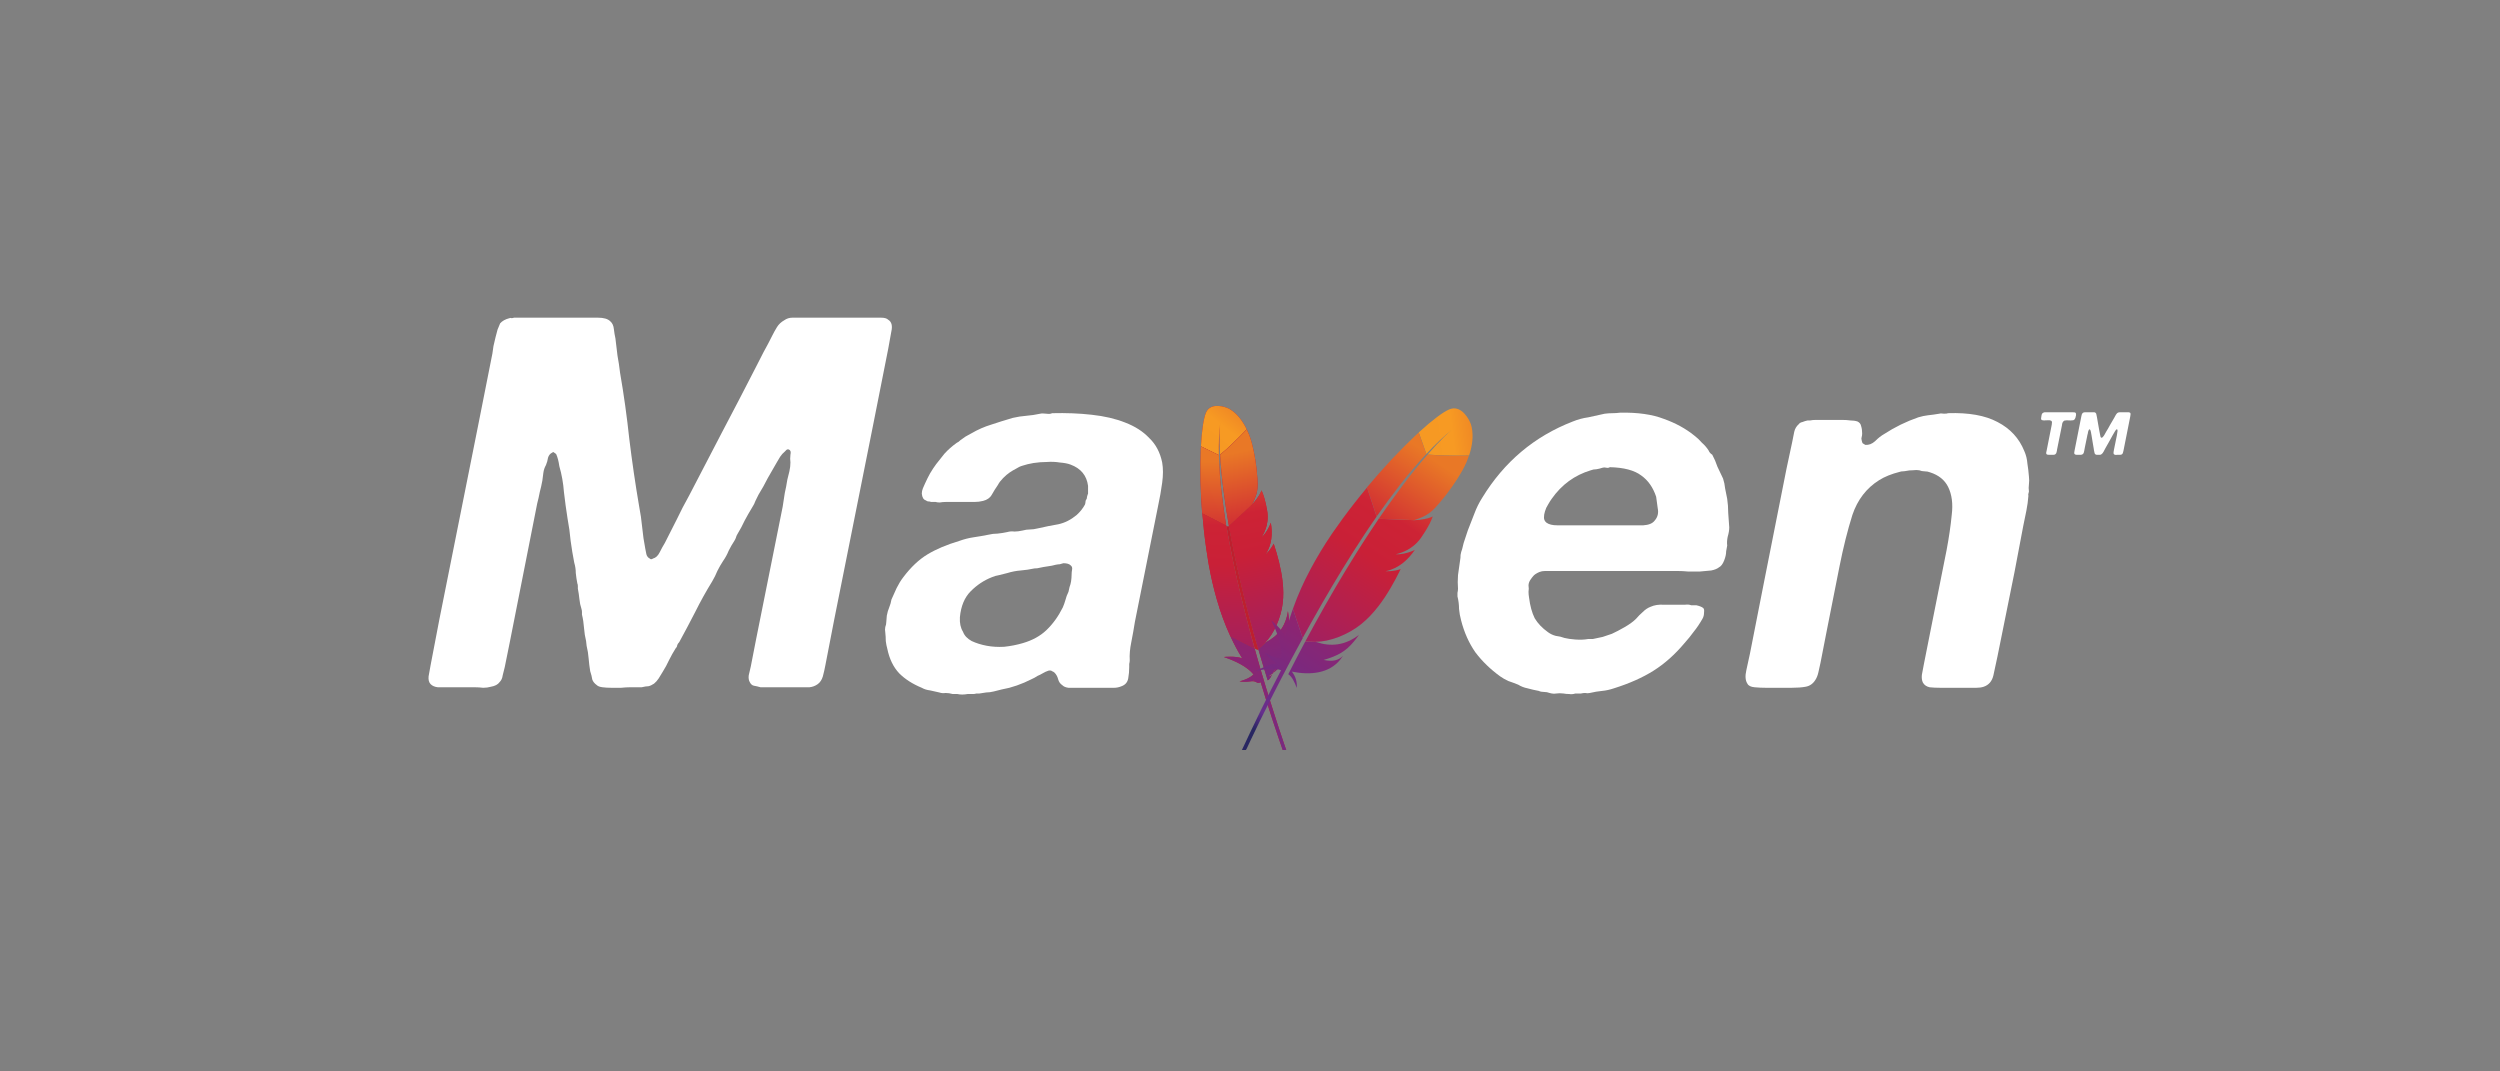
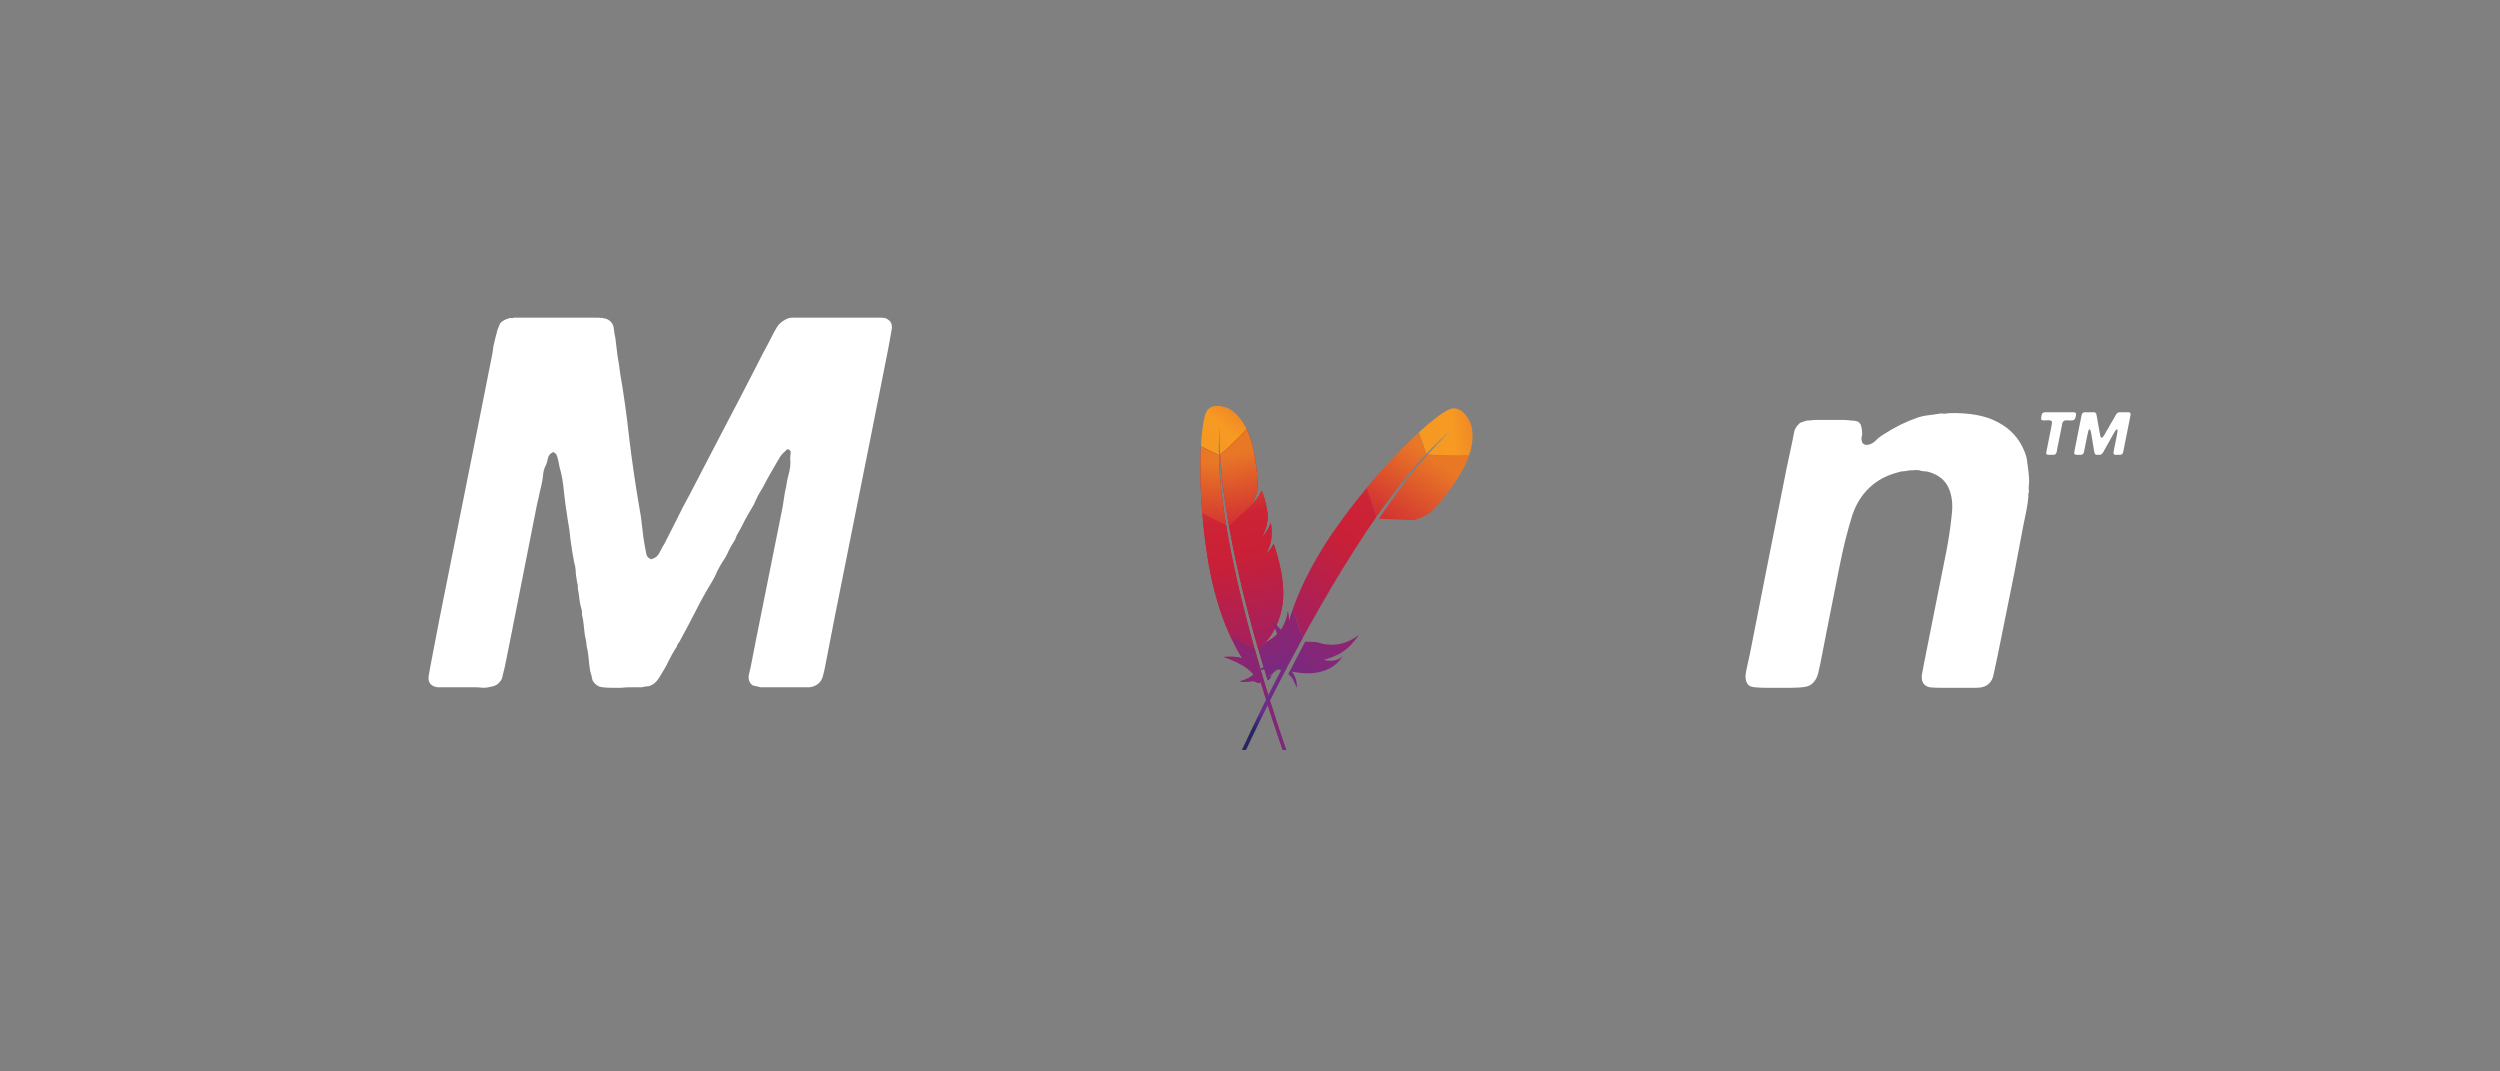
<svg xmlns="http://www.w3.org/2000/svg" width="140" height="60" viewBox="0 0 140 60" fill="none">
  <rect x="0" y="0" width="140" height="60" fill="#808080" stroke="none" />
  <g clip-path="url(#clip0)">
-     <path d="M67.534 23.11C67.403 23.421 67.3 24.095 67.252 24.998L68.258 25.488C68.242 24.842 68.267 24.234 68.332 23.682C68.336 23.64 68.339 23.616 68.339 23.616C68.338 23.638 68.333 23.66 68.332 23.682C68.311 23.863 68.268 24.434 68.325 25.464C68.742 25.121 69.342 24.54 69.817 24.043C69.317 23.012 68.694 22.832 68.694 22.832C68.694 22.832 67.803 22.471 67.534 23.11Z" fill="#BE202E" />
    <path d="M67.534 23.11C67.403 23.421 67.3 24.095 67.252 24.998L68.258 25.488C68.242 24.842 68.267 24.234 68.332 23.682C68.336 23.64 68.339 23.616 68.339 23.616C68.338 23.638 68.333 23.66 68.332 23.682C68.311 23.863 68.268 24.434 68.325 25.464C68.742 25.121 69.342 24.54 69.817 24.043C69.317 23.012 68.694 22.832 68.694 22.832C68.694 22.832 67.803 22.471 67.534 23.11Z" fill="url(#paint0_linear)" />
    <path d="M70.15 28.22C70.153 28.218 70.156 28.216 70.156 28.211L70.099 28.262C70.099 28.267 70.093 28.271 70.092 28.276C70.112 28.256 70.133 28.237 70.15 28.22Z" fill="#BE202E" />
    <path d="M70.766 29.975C70.739 30.008 70.707 30.04 70.674 30.073C70.707 30.04 70.739 30.008 70.766 29.975Z" fill="#BE202E" />
-     <path d="M70.186 35.369C70.183 35.353 70.176 35.337 70.173 35.322C70.087 35.006 70.004 34.699 69.924 34.396C69.836 34.059 69.752 33.728 69.672 33.407C69.589 33.071 69.51 32.74 69.436 32.423C69.358 32.088 69.285 31.766 69.218 31.452C69.164 31.197 69.112 30.95 69.063 30.708C69.046 30.626 69.031 30.547 69.016 30.469C68.987 30.311 68.956 30.158 68.928 30.008C68.903 29.869 68.877 29.734 68.851 29.599C68.844 29.554 68.836 29.508 68.827 29.467C68.826 29.46 68.825 29.452 68.824 29.445L68.775 29.489L68.675 29.439C68.678 29.45 68.679 29.462 68.682 29.472C68.715 29.675 68.749 29.88 68.789 30.086C68.81 30.203 68.833 30.322 68.854 30.444C68.916 30.774 68.98 31.102 69.052 31.434C69.121 31.768 69.194 32.102 69.268 32.432C69.341 32.759 69.418 33.082 69.496 33.405C69.574 33.727 69.652 34.045 69.733 34.361C69.817 34.693 69.902 35.019 69.99 35.339C70.008 35.41 70.028 35.485 70.049 35.555C70.12 35.815 70.189 36.067 70.26 36.318L70.421 36.399L70.475 36.351C70.474 36.343 70.473 36.336 70.469 36.33C70.362 36.003 70.272 35.681 70.186 35.369Z" fill="#BE202E" />
    <path d="M71.021 30.903C70.974 30.955 70.925 31.004 70.876 31.053C70.901 31.03 70.927 31.002 70.951 30.976C70.977 30.953 71 30.927 71.021 30.903Z" fill="#BE202E" />
    <path opacity="0.35" d="M71.021 30.903C70.974 30.955 70.925 31.004 70.876 31.053C70.901 31.03 70.927 31.002 70.951 30.976C70.977 30.953 71 30.927 71.021 30.903Z" fill="#BE202E" />
    <path d="M70.653 30.094C70.65 30.096 70.65 30.096 70.653 30.094C70.661 30.088 70.668 30.079 70.676 30.073C70.708 30.041 70.739 30.009 70.766 29.976C70.731 30.015 70.691 30.053 70.653 30.094Z" fill="#BE202E" />
    <path opacity="0.35" d="M70.653 30.094C70.65 30.096 70.65 30.096 70.653 30.094C70.661 30.088 70.668 30.079 70.676 30.073C70.708 30.041 70.739 30.009 70.766 29.976C70.731 30.015 70.691 30.053 70.653 30.094Z" fill="#BE202E" />
    <path d="M68.522 28.483C68.476 28.146 68.434 27.814 68.396 27.487C68.358 27.148 68.328 26.815 68.305 26.486C68.303 26.466 68.302 26.446 68.302 26.429C68.28 26.107 68.265 25.794 68.258 25.487L67.254 25C67.252 25.061 67.247 25.125 67.244 25.191C67.234 25.433 67.226 25.691 67.224 25.962C67.221 26.268 67.223 26.587 67.228 26.92C67.235 27.227 67.247 27.547 67.263 27.873C67.279 28.152 67.297 28.433 67.319 28.721C67.32 28.733 67.321 28.741 67.322 28.753L68.665 29.438C68.618 29.117 68.57 28.799 68.522 28.483Z" fill="#BE202E" />
    <path d="M68.522 28.483C68.476 28.146 68.434 27.814 68.396 27.487C68.358 27.148 68.328 26.815 68.305 26.486C68.303 26.466 68.302 26.446 68.302 26.429C68.28 26.107 68.265 25.794 68.258 25.487L67.254 25C67.252 25.061 67.247 25.125 67.244 25.191C67.234 25.433 67.226 25.691 67.224 25.962C67.221 26.268 67.223 26.587 67.228 26.92C67.235 27.227 67.247 27.547 67.263 27.873C67.279 28.152 67.297 28.433 67.319 28.721C67.32 28.733 67.321 28.741 67.322 28.753L68.665 29.438C68.618 29.117 68.57 28.799 68.522 28.483Z" fill="url(#paint1_linear)" />
    <path d="M70.507 36.497C70.581 36.75 70.656 37.011 70.737 37.275C70.739 37.278 70.739 37.282 70.741 37.285C70.752 37.324 70.761 37.36 70.775 37.397C70.828 37.575 70.88 37.733 70.99 38.096C71.208 38.05 71.345 37.263 71.628 37.395C71.447 37.175 71.329 37.913 71.028 37.879C71.852 37.325 72.394 36.612 72.319 35.762C72.311 35.687 72.301 35.609 72.286 35.53C72.273 35.856 72.139 36.092 71.745 36.349C72.118 35.689 72.22 35.241 72.177 34.662C72.166 34.525 72.15 34.38 72.125 34.223C72.005 35.085 71.545 35.643 70.873 35.974L70.466 36.353C70.48 36.402 70.492 36.448 70.507 36.497Z" fill="#BE202E" />
    <path d="M70.507 36.497C70.581 36.75 70.656 37.011 70.737 37.275C70.739 37.278 70.739 37.282 70.741 37.285C70.752 37.324 70.761 37.36 70.775 37.397C70.828 37.575 70.88 37.733 70.99 38.096C71.208 38.05 71.345 37.263 71.628 37.395C71.447 37.175 71.329 37.913 71.028 37.879C71.852 37.325 72.394 36.612 72.319 35.762C72.311 35.687 72.301 35.609 72.286 35.53C72.273 35.856 72.139 36.092 71.745 36.349C72.118 35.689 72.22 35.241 72.177 34.662C72.166 34.525 72.15 34.38 72.125 34.223C72.005 35.085 71.545 35.643 70.873 35.974L70.466 36.353C70.48 36.402 70.492 36.448 70.507 36.497Z" fill="url(#paint2_linear)" />
    <path d="M69.983 35.339C69.898 35.018 69.813 34.691 69.727 34.362C69.645 34.046 69.567 33.728 69.489 33.405C69.412 33.083 69.337 32.758 69.262 32.433C69.185 32.1 69.114 31.769 69.045 31.435C68.976 31.106 68.912 30.773 68.847 30.445C68.824 30.325 68.803 30.208 68.782 30.087C68.745 29.884 68.71 29.678 68.676 29.473C68.672 29.463 68.672 29.45 68.669 29.44L67.333 28.754C67.335 28.774 67.338 28.797 67.337 28.819C67.364 29.124 67.39 29.434 67.425 29.745C67.46 30.061 67.499 30.378 67.546 30.699C67.585 30.969 67.627 31.237 67.671 31.508C67.68 31.561 67.691 31.617 67.7 31.67C67.761 32.005 67.827 32.328 67.898 32.631C67.977 32.974 68.063 33.295 68.149 33.594C68.207 33.791 68.263 33.98 68.322 34.159C68.372 34.31 68.427 34.461 68.48 34.61C68.607 34.96 68.749 35.3 68.901 35.632L70.251 36.321C70.179 36.07 70.113 35.816 70.04 35.558C70.022 35.486 70.003 35.414 69.983 35.339Z" fill="#BE202E" />
    <path d="M69.983 35.339C69.898 35.018 69.813 34.691 69.727 34.362C69.645 34.046 69.567 33.728 69.489 33.405C69.412 33.083 69.337 32.758 69.262 32.433C69.185 32.1 69.114 31.769 69.045 31.435C68.976 31.106 68.912 30.773 68.847 30.445C68.824 30.325 68.803 30.208 68.782 30.087C68.745 29.884 68.71 29.678 68.676 29.473C68.672 29.463 68.672 29.45 68.669 29.44L67.333 28.754C67.335 28.774 67.338 28.797 67.337 28.819C67.364 29.124 67.39 29.434 67.425 29.745C67.46 30.061 67.499 30.378 67.546 30.699C67.585 30.969 67.627 31.237 67.671 31.508C67.68 31.561 67.691 31.617 67.7 31.67C67.761 32.005 67.827 32.328 67.898 32.631C67.977 32.974 68.063 33.295 68.149 33.594C68.207 33.791 68.263 33.98 68.322 34.159C68.372 34.31 68.427 34.461 68.48 34.61C68.607 34.96 68.749 35.3 68.901 35.632L70.251 36.321C70.179 36.07 70.113 35.816 70.04 35.558C70.022 35.486 70.003 35.414 69.983 35.339Z" fill="url(#paint3_linear)" />
    <path d="M68.925 35.677C69.111 36.078 69.316 36.465 69.545 36.834C69.553 36.845 69.561 36.861 69.569 36.872C69.196 36.721 68.534 36.792 68.538 36.792C69.222 37.031 69.82 37.322 70.198 37.765C70.047 37.932 69.766 38.059 69.412 38.163C69.901 38.216 70.174 38.129 70.274 38.086C70.018 38.3 70.102 37.74 69.976 38.162C70.424 38.085 70.322 38.327 70.6 38.207C71.004 39.562 71.491 41.032 72.03 42.573C72.122 42.454 72.132 42.322 72.094 42.188C71.995 41.911 71.353 40.078 70.621 37.589C70.6 37.519 70.582 37.447 70.559 37.374C70.552 37.353 70.548 37.335 70.541 37.315C70.466 37.054 70.39 36.785 70.312 36.51C70.295 36.445 70.277 36.386 70.26 36.321L70.258 36.319L68.908 35.63C68.912 35.648 68.918 35.661 68.925 35.677Z" fill="#BE202E" />
    <path d="M68.925 35.677C69.111 36.078 69.316 36.465 69.545 36.834C69.553 36.845 69.561 36.861 69.569 36.872C69.196 36.721 68.534 36.792 68.538 36.792C69.222 37.031 69.82 37.322 70.198 37.765C70.047 37.932 69.766 38.059 69.412 38.163C69.901 38.216 70.174 38.129 70.274 38.086C70.018 38.3 70.102 37.74 69.976 38.162C70.424 38.085 70.322 38.327 70.6 38.207C71.004 39.562 71.491 41.032 72.03 42.573C72.122 42.454 72.132 42.322 72.094 42.188C71.995 41.911 71.353 40.078 70.621 37.589C70.6 37.519 70.582 37.447 70.559 37.374C70.552 37.353 70.548 37.335 70.541 37.315C70.466 37.054 70.39 36.785 70.312 36.51C70.295 36.445 70.277 36.386 70.26 36.321L70.258 36.319L68.908 35.63C68.912 35.648 68.918 35.661 68.925 35.677Z" fill="url(#paint4_linear)" />
    <path d="M68.826 29.47C68.834 29.516 68.842 29.556 68.85 29.602C68.876 29.737 68.899 29.873 68.927 30.011C68.955 30.161 68.986 30.314 69.015 30.471C69.03 30.55 69.045 30.629 69.062 30.71C69.11 30.952 69.163 31.199 69.217 31.454C69.284 31.768 69.356 32.09 69.435 32.425C69.508 32.742 69.587 33.073 69.67 33.408C69.751 33.729 69.832 34.057 69.922 34.397C70.001 34.698 70.086 35.007 70.171 35.323C70.174 35.338 70.181 35.354 70.184 35.37C70.271 35.681 70.361 36.004 70.455 36.331C70.456 36.339 70.457 36.346 70.461 36.352L70.869 35.973C70.859 35.976 70.851 35.983 70.838 35.988C71.322 35.527 71.737 34.604 71.833 33.773C71.877 33.389 71.874 32.982 71.822 32.537C71.785 32.206 71.718 31.858 71.627 31.481C71.547 31.156 71.448 30.81 71.328 30.446C71.253 30.6 71.147 30.751 71.016 30.899C70.993 30.925 70.969 30.951 70.946 30.977C70.922 31.003 70.897 31.026 70.87 31.054C71.228 30.495 71.271 29.895 71.166 29.272C71.101 29.457 70.973 29.731 70.762 29.977C70.735 30.01 70.703 30.042 70.671 30.074C70.663 30.08 70.656 30.089 70.645 30.097C70.764 29.898 70.852 29.709 70.908 29.518C70.921 29.478 70.93 29.438 70.939 29.397C70.953 29.335 70.963 29.273 70.972 29.21C70.976 29.169 70.982 29.13 70.986 29.089C70.993 28.994 70.994 28.895 70.984 28.795C70.982 28.762 70.982 28.733 70.977 28.702C70.969 28.657 70.963 28.614 70.955 28.573C70.923 28.383 70.887 28.218 70.85 28.074C70.832 28.002 70.815 27.938 70.797 27.878C70.789 27.855 70.785 27.832 70.776 27.808C70.754 27.743 70.737 27.684 70.717 27.634C70.689 27.561 70.664 27.503 70.643 27.462C70.637 27.488 70.628 27.517 70.614 27.544C70.529 27.743 70.333 28.017 70.155 28.209L70.531 27.862L70.155 28.209C70.152 28.211 70.149 28.213 70.148 28.218C70.131 28.235 70.111 28.254 70.093 28.276C70.094 28.271 70.099 28.267 70.1 28.262L68.815 29.449C68.826 29.458 68.827 29.465 68.826 29.47Z" fill="#BE202E" />
    <path d="M68.826 29.47C68.834 29.516 68.842 29.556 68.85 29.602C68.876 29.737 68.899 29.873 68.927 30.011C68.955 30.161 68.986 30.314 69.015 30.471C69.03 30.55 69.045 30.629 69.062 30.71C69.11 30.952 69.163 31.199 69.217 31.454C69.284 31.768 69.356 32.09 69.435 32.425C69.508 32.742 69.587 33.073 69.67 33.408C69.751 33.729 69.832 34.057 69.922 34.397C70.001 34.698 70.086 35.007 70.171 35.323C70.174 35.338 70.181 35.354 70.184 35.37C70.271 35.681 70.361 36.004 70.455 36.331C70.456 36.339 70.457 36.346 70.461 36.352L70.869 35.973C70.859 35.976 70.851 35.983 70.838 35.988C71.322 35.527 71.737 34.604 71.833 33.773C71.877 33.389 71.874 32.982 71.822 32.537C71.785 32.206 71.718 31.858 71.627 31.481C71.547 31.156 71.448 30.81 71.328 30.446C71.253 30.6 71.147 30.751 71.016 30.899C70.993 30.925 70.969 30.951 70.946 30.977C70.922 31.003 70.897 31.026 70.87 31.054C71.228 30.495 71.271 29.895 71.166 29.272C71.101 29.457 70.973 29.731 70.762 29.977C70.735 30.01 70.703 30.042 70.671 30.074C70.663 30.08 70.656 30.089 70.645 30.097C70.764 29.898 70.852 29.709 70.908 29.518C70.921 29.478 70.93 29.438 70.939 29.397C70.953 29.335 70.963 29.273 70.972 29.21C70.976 29.169 70.982 29.13 70.986 29.089C70.993 28.994 70.994 28.895 70.984 28.795C70.982 28.762 70.982 28.733 70.977 28.702C70.969 28.657 70.963 28.614 70.955 28.573C70.923 28.383 70.887 28.218 70.85 28.074C70.832 28.002 70.815 27.938 70.797 27.878C70.789 27.855 70.785 27.832 70.776 27.808C70.754 27.743 70.737 27.684 70.717 27.634C70.689 27.561 70.664 27.503 70.643 27.462C70.637 27.488 70.628 27.517 70.614 27.544C70.529 27.743 70.333 28.017 70.155 28.209L70.531 27.862L70.155 28.209C70.152 28.211 70.149 28.213 70.148 28.218C70.131 28.235 70.111 28.254 70.093 28.276C70.094 28.271 70.099 28.267 70.1 28.262L68.815 29.449C68.826 29.458 68.827 29.465 68.826 29.47Z" fill="url(#paint5_linear)" />
    <path d="M68.329 25.466C68.344 25.749 68.368 26.069 68.4 26.421C68.402 26.441 68.402 26.459 68.406 26.477C68.435 26.784 68.472 27.116 68.519 27.478C68.559 27.79 68.604 28.12 68.659 28.476C68.705 28.784 68.761 29.106 68.819 29.448L70.103 28.261C70.372 27.772 70.43 27.468 70.427 27.09C70.426 26.989 70.42 26.882 70.412 26.772C70.392 26.441 70.353 26.09 70.298 25.751C70.246 25.422 70.181 25.106 70.108 24.836C70.061 24.661 70.012 24.506 69.961 24.372C69.915 24.257 69.868 24.151 69.82 24.05C69.346 24.542 68.746 25.123 68.329 25.466Z" fill="#BE202E" />
    <path d="M68.329 25.466C68.344 25.749 68.368 26.069 68.4 26.421C68.402 26.441 68.402 26.459 68.406 26.477C68.435 26.784 68.472 27.116 68.519 27.478C68.559 27.79 68.604 28.12 68.659 28.476C68.705 28.784 68.761 29.106 68.819 29.448L70.103 28.261C70.372 27.772 70.43 27.468 70.427 27.09C70.426 26.989 70.42 26.882 70.412 26.772C70.392 26.441 70.353 26.09 70.298 25.751C70.246 25.422 70.181 25.106 70.108 24.836C70.061 24.661 70.012 24.506 69.961 24.372C69.915 24.257 69.868 24.151 69.82 24.05C69.346 24.542 68.746 25.123 68.329 25.466Z" fill="url(#paint6_linear)" />
    <path d="M70.954 30.978C70.93 31.004 70.904 31.028 70.877 31.056C70.901 31.03 70.925 31.003 70.954 30.978Z" fill="#BE202E" />
    <path opacity="0.35" d="M70.954 30.978C70.93 31.004 70.904 31.028 70.877 31.056C70.901 31.03 70.925 31.003 70.954 30.978Z" fill="#BE202E" />
    <path d="M70.954 30.978C70.93 31.004 70.904 31.028 70.877 31.056C70.901 31.03 70.925 31.003 70.954 30.978Z" fill="#BE202E" />
    <path d="M70.65 30.096C70.659 30.089 70.665 30.08 70.677 30.072C70.668 30.078 70.662 30.087 70.65 30.096Z" fill="#BE202E" />
    <path opacity="0.35" d="M70.65 30.096C70.659 30.089 70.665 30.08 70.677 30.072C70.668 30.078 70.662 30.087 70.65 30.096Z" fill="#BE202E" />
    <path d="M70.65 30.096C70.659 30.089 70.665 30.08 70.677 30.072C70.668 30.078 70.662 30.087 70.65 30.096Z" fill="#BE202E" />
    <path d="M28.786 17.79H32.562C32.869 17.79 33.176 17.79 33.484 17.79C33.81 17.79 34.041 17.857 34.176 17.993C34.291 18.09 34.358 18.235 34.377 18.429C34.397 18.604 34.425 18.778 34.464 18.952C34.502 19.262 34.541 19.582 34.579 19.912C34.637 20.222 34.685 20.541 34.723 20.871C34.935 22.092 35.108 23.332 35.242 24.592C35.396 25.852 35.578 27.102 35.79 28.342C35.867 28.73 35.924 29.127 35.963 29.534C36.001 29.941 36.059 30.338 36.136 30.726C36.155 30.823 36.174 30.919 36.193 31.016C36.212 31.113 36.261 31.191 36.337 31.249C36.376 31.268 36.405 31.288 36.424 31.307C36.462 31.326 36.51 31.317 36.568 31.278C36.722 31.239 36.847 31.123 36.943 30.929C37.039 30.735 37.135 30.561 37.231 30.406C37.462 29.96 37.682 29.524 37.894 29.098C38.105 28.652 38.336 28.206 38.586 27.761C39.2 26.578 39.815 25.396 40.43 24.214C41.064 23.012 41.689 21.811 42.304 20.609C42.458 20.299 42.611 19.999 42.765 19.708C42.938 19.398 43.101 19.088 43.255 18.778C43.332 18.623 43.418 18.468 43.514 18.313C43.611 18.158 43.745 18.032 43.918 17.935C44.053 17.838 44.206 17.79 44.379 17.79C44.571 17.79 44.763 17.79 44.956 17.79H46.829H48.818C48.991 17.79 49.164 17.79 49.337 17.79C49.529 17.79 49.663 17.828 49.74 17.906C49.932 18.022 49.99 18.245 49.913 18.574C49.856 18.884 49.798 19.204 49.74 19.534L48.876 23.894L46.714 34.708L46.224 37.237C46.185 37.45 46.137 37.664 46.08 37.877C46.022 38.071 45.926 38.216 45.791 38.313C45.657 38.41 45.503 38.468 45.33 38.487C45.157 38.487 44.965 38.487 44.754 38.487H43.37H42.592C42.458 38.449 42.333 38.419 42.217 38.4C42.121 38.381 42.044 38.313 41.987 38.197C41.929 38.1 41.91 37.974 41.929 37.819C41.968 37.664 42.006 37.499 42.044 37.324L42.333 35.842L43.831 28.371C43.87 28.1 43.908 27.848 43.947 27.615C44.004 27.363 44.053 27.111 44.091 26.859C44.129 26.704 44.168 26.549 44.206 26.394C44.245 26.22 44.264 26.055 44.264 25.9C44.245 25.764 44.245 25.619 44.264 25.464C44.302 25.309 44.273 25.212 44.177 25.173C44.12 25.154 44.072 25.164 44.033 25.202C43.995 25.241 43.966 25.27 43.947 25.29C43.851 25.367 43.764 25.464 43.687 25.58C43.63 25.677 43.572 25.774 43.514 25.871C43.342 26.162 43.169 26.462 42.996 26.772C42.842 27.082 42.669 27.392 42.477 27.702C42.419 27.819 42.361 27.935 42.304 28.051C42.265 28.168 42.208 28.284 42.131 28.4C41.977 28.652 41.833 28.904 41.699 29.156C41.583 29.408 41.449 29.66 41.295 29.912C41.257 29.97 41.228 30.038 41.209 30.115C41.189 30.173 41.16 30.231 41.122 30.29C41.007 30.464 40.901 30.648 40.805 30.842C40.728 31.036 40.623 31.23 40.488 31.423C40.373 31.598 40.267 31.782 40.171 31.976C40.094 32.169 39.998 32.363 39.883 32.557C39.537 33.119 39.22 33.691 38.931 34.272C38.643 34.834 38.345 35.396 38.038 35.958C37.98 36.016 37.942 36.074 37.923 36.133C37.923 36.191 37.894 36.249 37.836 36.307C37.702 36.52 37.577 36.743 37.462 36.976C37.365 37.189 37.25 37.402 37.116 37.615C37.039 37.751 36.962 37.877 36.885 37.993C36.808 38.109 36.722 38.206 36.626 38.284C36.51 38.361 36.405 38.41 36.309 38.429C36.212 38.429 36.088 38.449 35.934 38.487H35.271C35.136 38.487 34.973 38.497 34.781 38.516C34.608 38.516 34.425 38.516 34.233 38.516C34.06 38.516 33.897 38.507 33.743 38.487C33.59 38.468 33.484 38.429 33.426 38.371C33.292 38.274 33.205 38.167 33.167 38.051C33.148 37.916 33.109 37.761 33.051 37.586C33.013 37.353 32.984 37.121 32.965 36.888C32.946 36.636 32.907 36.394 32.85 36.162L32.821 35.9C32.763 35.667 32.725 35.425 32.706 35.173C32.686 34.902 32.648 34.65 32.59 34.417C32.59 34.359 32.59 34.311 32.59 34.272C32.59 34.214 32.581 34.156 32.562 34.098C32.504 33.923 32.465 33.739 32.446 33.545C32.427 33.352 32.398 33.158 32.36 32.964C32.36 32.925 32.36 32.877 32.36 32.819C32.36 32.761 32.35 32.712 32.331 32.673C32.292 32.48 32.264 32.286 32.244 32.092C32.244 31.898 32.216 31.704 32.158 31.511C32.081 31.123 32.014 30.716 31.956 30.29C31.918 29.863 31.86 29.447 31.783 29.04C31.706 28.555 31.639 28.061 31.581 27.557C31.543 27.053 31.457 26.569 31.322 26.104C31.284 25.832 31.226 25.609 31.149 25.435C31.111 25.396 31.072 25.367 31.034 25.348C31.015 25.309 30.976 25.309 30.919 25.348C30.803 25.406 30.726 25.503 30.688 25.638C30.669 25.774 30.63 25.91 30.573 26.045C30.496 26.181 30.448 26.326 30.428 26.481C30.409 26.617 30.39 26.762 30.371 26.918C30.332 27.131 30.284 27.344 30.227 27.557C30.188 27.77 30.14 27.983 30.083 28.197L28.555 35.929L28.267 37.353C28.228 37.508 28.19 37.664 28.151 37.819C28.132 37.974 28.075 38.1 27.979 38.197C27.883 38.332 27.719 38.419 27.488 38.458C27.354 38.497 27.21 38.516 27.056 38.516C26.902 38.497 26.749 38.487 26.595 38.487H25.096C24.885 38.487 24.693 38.487 24.52 38.487C24.347 38.468 24.212 38.41 24.116 38.313C24.02 38.216 23.982 38.071 24.001 37.877C24.039 37.664 24.078 37.45 24.116 37.237L24.606 34.679L26.768 23.865L27.575 19.795C27.594 19.679 27.613 19.543 27.633 19.388C27.671 19.214 27.709 19.049 27.748 18.894C27.786 18.739 27.825 18.594 27.863 18.458C27.921 18.303 27.969 18.187 28.007 18.109C28.123 17.974 28.296 17.877 28.526 17.819C28.584 17.799 28.622 17.799 28.642 17.819C28.68 17.819 28.728 17.809 28.786 17.79Z" fill="white" />
-     <path d="M63.237 37.354C63.237 37.567 63.218 37.78 63.18 37.993C63.141 38.206 63.016 38.352 62.805 38.429C62.67 38.487 62.526 38.517 62.373 38.517C62.219 38.517 62.065 38.517 61.911 38.517H60.355C60.182 38.517 60.009 38.517 59.836 38.517C59.682 38.497 59.567 38.449 59.49 38.371C59.375 38.294 59.298 38.187 59.26 38.051C59.221 37.896 59.154 37.77 59.058 37.673C59.02 37.635 58.971 37.606 58.914 37.586C58.875 37.547 58.808 37.538 58.712 37.557C58.597 37.596 58.491 37.644 58.395 37.703C58.299 37.761 58.203 37.809 58.107 37.848C57.991 37.925 57.867 37.993 57.732 38.051C57.617 38.11 57.492 38.168 57.357 38.226C57.088 38.342 56.81 38.439 56.521 38.517C56.233 38.575 55.945 38.642 55.657 38.72C55.503 38.759 55.359 38.778 55.224 38.778C55.109 38.797 54.984 38.817 54.85 38.836C54.792 38.836 54.734 38.836 54.677 38.836C54.619 38.856 54.561 38.865 54.504 38.865H54.187C53.975 38.904 53.783 38.904 53.61 38.865H53.351C53.216 38.827 53.082 38.807 52.947 38.807C52.832 38.827 52.717 38.817 52.601 38.778C52.428 38.739 52.255 38.701 52.083 38.662C51.91 38.642 51.756 38.594 51.621 38.517C51.103 38.303 50.68 38.032 50.353 37.703C50.026 37.354 49.806 36.898 49.69 36.336C49.652 36.201 49.623 36.055 49.604 35.9C49.604 35.745 49.594 35.581 49.575 35.406C49.556 35.309 49.556 35.212 49.575 35.115C49.613 35.019 49.633 34.922 49.633 34.825C49.633 34.767 49.642 34.65 49.661 34.476C49.7 34.282 49.738 34.146 49.777 34.069C49.854 33.875 49.902 33.71 49.921 33.575C50.017 33.361 50.113 33.148 50.209 32.935C50.324 32.703 50.449 32.499 50.584 32.325C51.007 31.763 51.458 31.336 51.938 31.046C52.419 30.755 53.015 30.503 53.725 30.29C53.995 30.193 54.264 30.125 54.533 30.086C54.802 30.047 55.08 29.999 55.368 29.941C55.522 29.902 55.685 29.883 55.858 29.883C56.051 29.863 56.233 29.834 56.406 29.796C56.541 29.757 56.675 29.747 56.81 29.767C56.944 29.767 57.098 29.747 57.271 29.708C57.405 29.67 57.54 29.65 57.674 29.65C57.809 29.65 57.953 29.631 58.107 29.592C58.529 29.495 58.914 29.418 59.26 29.36C59.625 29.282 59.971 29.108 60.297 28.836C60.489 28.662 60.643 28.468 60.758 28.255C60.778 28.197 60.787 28.148 60.787 28.11C60.787 28.071 60.797 28.032 60.816 27.993C60.855 27.954 60.874 27.896 60.874 27.819C60.893 27.741 60.912 27.683 60.931 27.644C60.931 27.567 60.931 27.489 60.931 27.412C60.931 27.334 60.931 27.267 60.931 27.208C60.855 26.627 60.528 26.23 59.951 26.017C59.798 25.958 59.596 25.92 59.346 25.9C59.115 25.861 58.875 25.852 58.626 25.871C58.376 25.871 58.126 25.891 57.876 25.929C57.645 25.968 57.444 26.017 57.271 26.075C57.136 26.113 57.011 26.172 56.896 26.249C56.781 26.307 56.666 26.375 56.55 26.453C56.435 26.53 56.31 26.637 56.175 26.772C56.041 26.908 55.945 27.034 55.887 27.15C55.753 27.344 55.638 27.528 55.541 27.703C55.445 27.877 55.282 27.993 55.051 28.051C54.898 28.09 54.734 28.11 54.561 28.11C54.389 28.11 54.215 28.11 54.043 28.11H52.947C52.851 28.11 52.745 28.119 52.63 28.139C52.534 28.139 52.457 28.129 52.4 28.11H52.14C52.102 28.09 52.054 28.081 51.996 28.081C51.938 28.081 51.89 28.061 51.852 28.022C51.718 27.984 51.641 27.858 51.621 27.644C51.621 27.547 51.641 27.451 51.679 27.354C51.718 27.257 51.756 27.17 51.794 27.092C51.89 26.879 51.986 26.685 52.083 26.511C52.198 26.317 52.313 26.142 52.428 25.988C52.505 25.891 52.582 25.794 52.659 25.697C52.736 25.6 52.813 25.503 52.89 25.406C53.082 25.193 53.312 24.989 53.581 24.796C53.639 24.776 53.706 24.728 53.783 24.65C53.898 24.573 53.995 24.505 54.071 24.447C54.167 24.389 54.273 24.331 54.389 24.272C54.754 24.059 55.128 23.894 55.513 23.778C55.916 23.642 56.32 23.517 56.723 23.4C56.973 23.342 57.223 23.303 57.473 23.284C57.722 23.265 57.982 23.226 58.251 23.168C58.328 23.148 58.443 23.148 58.597 23.168C58.75 23.187 58.856 23.177 58.914 23.139C59.702 23.119 60.441 23.148 61.133 23.226C61.844 23.303 62.469 23.449 63.007 23.662C63.564 23.875 64.016 24.166 64.361 24.534C64.727 24.883 64.967 25.338 65.082 25.9C65.14 26.23 65.14 26.608 65.082 27.034C65.024 27.46 64.948 27.896 64.851 28.342L63.554 34.825C63.497 35.193 63.429 35.571 63.353 35.958C63.276 36.327 63.247 36.666 63.266 36.976C63.266 37.034 63.257 37.102 63.237 37.179C63.237 37.237 63.237 37.296 63.237 37.354ZM59.894 32.877C59.932 32.78 59.961 32.673 59.98 32.557C59.999 32.422 60.009 32.305 60.009 32.208C60.009 32.092 60.019 31.985 60.038 31.889C60.057 31.792 60.028 31.714 59.951 31.656C59.875 31.578 59.74 31.54 59.548 31.54C59.471 31.559 59.404 31.578 59.346 31.598C59.288 31.598 59.212 31.608 59.115 31.627C58.981 31.666 58.837 31.695 58.683 31.714C58.529 31.734 58.366 31.763 58.193 31.801C58.136 31.821 58.049 31.831 57.934 31.831C57.665 31.889 57.405 31.927 57.156 31.947C56.906 31.966 56.656 32.015 56.406 32.092C56.252 32.131 56.099 32.17 55.945 32.208C55.81 32.228 55.676 32.267 55.541 32.325C55.099 32.499 54.706 32.761 54.36 33.11C54.014 33.458 53.812 33.943 53.754 34.563C53.735 34.892 53.793 35.164 53.927 35.377C54.004 35.59 54.167 35.765 54.417 35.9C54.667 36.017 54.946 36.104 55.253 36.162C55.561 36.22 55.887 36.239 56.233 36.22C56.598 36.181 56.944 36.113 57.271 36.017C57.809 35.861 58.251 35.619 58.597 35.29C58.962 34.941 59.269 34.515 59.519 34.011C59.577 33.875 59.625 33.739 59.663 33.604C59.702 33.449 59.759 33.294 59.836 33.139L59.894 32.877Z" fill="white" />
-     <path d="M96.665 30.871C96.665 31.026 96.627 31.201 96.55 31.394C96.473 31.588 96.377 31.714 96.261 31.772C96.165 31.85 96.021 31.908 95.829 31.947C95.637 31.966 95.426 31.985 95.195 32.005C94.984 32.005 94.763 32.005 94.532 32.005C94.321 31.985 94.129 31.976 93.956 31.976H86.923C86.788 31.976 86.654 31.976 86.519 31.976C86.404 31.976 86.298 31.995 86.202 32.034C86.029 32.111 85.914 32.189 85.856 32.267C85.818 32.305 85.76 32.383 85.683 32.499C85.626 32.596 85.597 32.693 85.597 32.79C85.616 32.906 85.616 33.022 85.597 33.139C85.597 33.236 85.606 33.342 85.626 33.458C85.683 33.923 85.789 34.311 85.943 34.621C86.116 34.912 86.365 35.173 86.692 35.406C86.827 35.503 86.971 35.571 87.124 35.609C87.297 35.629 87.461 35.668 87.614 35.726C87.768 35.764 87.97 35.794 88.22 35.813C88.489 35.832 88.729 35.823 88.94 35.784H89.2C89.392 35.745 89.574 35.706 89.747 35.668C89.92 35.609 90.093 35.551 90.266 35.493C90.478 35.396 90.718 35.27 90.987 35.115C91.256 34.96 91.467 34.805 91.621 34.65C91.736 34.514 91.861 34.389 91.996 34.272C92.13 34.137 92.274 34.04 92.428 33.982C92.639 33.885 92.889 33.846 93.177 33.865C93.485 33.865 93.763 33.865 94.013 33.865C94.129 33.865 94.244 33.865 94.359 33.865C94.494 33.846 94.609 33.856 94.705 33.894H94.993C95.166 33.933 95.291 33.982 95.368 34.04C95.426 34.078 95.445 34.166 95.426 34.301C95.426 34.437 95.397 34.553 95.339 34.65C95.185 34.922 95.022 35.164 94.849 35.377C94.695 35.59 94.522 35.803 94.33 36.017C93.792 36.656 93.216 37.17 92.601 37.557C91.986 37.945 91.246 38.274 90.382 38.545C90.151 38.623 89.93 38.672 89.719 38.691C89.507 38.71 89.277 38.749 89.027 38.807C88.95 38.827 88.863 38.827 88.767 38.807C88.691 38.807 88.614 38.817 88.537 38.836H88.22C88.104 38.875 87.989 38.885 87.874 38.865C87.759 38.865 87.653 38.856 87.557 38.836C87.403 38.817 87.269 38.817 87.153 38.836C87.038 38.856 86.913 38.846 86.778 38.807C86.683 38.768 86.577 38.749 86.462 38.749C86.346 38.749 86.25 38.73 86.173 38.691C85.962 38.652 85.751 38.604 85.539 38.545C85.347 38.507 85.174 38.439 85.02 38.342C84.828 38.264 84.646 38.197 84.473 38.139C84.3 38.061 84.146 37.974 84.011 37.877C83.474 37.489 83.012 37.044 82.628 36.54C82.263 36.017 81.994 35.416 81.821 34.737C81.763 34.524 81.725 34.311 81.706 34.098C81.706 33.865 81.677 33.633 81.619 33.4C81.619 33.323 81.619 33.255 81.619 33.197C81.638 33.119 81.648 33.042 81.648 32.964C81.629 32.732 81.629 32.48 81.648 32.208C81.686 31.937 81.725 31.666 81.763 31.394C81.782 31.297 81.792 31.191 81.792 31.075C81.811 30.958 81.84 30.852 81.879 30.755L81.965 30.406L82.196 29.708C82.33 29.379 82.455 29.059 82.57 28.749C82.686 28.439 82.83 28.148 83.003 27.877C84.233 25.861 85.924 24.437 88.076 23.604C88.364 23.487 88.652 23.41 88.94 23.371C89.228 23.313 89.536 23.245 89.863 23.168C90.016 23.148 90.16 23.139 90.295 23.139C90.43 23.139 90.574 23.129 90.727 23.11C91.707 23.09 92.524 23.206 93.177 23.458C93.831 23.691 94.398 24.001 94.878 24.389C95.032 24.505 95.176 24.64 95.31 24.796C95.464 24.931 95.589 25.077 95.685 25.232C95.723 25.328 95.791 25.406 95.887 25.464C96.002 25.677 96.098 25.9 96.175 26.133C96.271 26.346 96.377 26.569 96.492 26.801C96.55 26.976 96.588 27.16 96.607 27.354C96.646 27.528 96.684 27.722 96.723 27.935C96.761 28.187 96.78 28.449 96.78 28.72C96.799 28.991 96.819 29.263 96.838 29.534C96.838 29.689 96.809 29.863 96.751 30.057C96.713 30.232 96.704 30.396 96.723 30.551L96.665 30.871ZM92.659 29.156C92.832 28.962 92.889 28.73 92.832 28.458C92.793 28.168 92.764 27.954 92.745 27.819C92.572 27.296 92.293 26.898 91.909 26.627C91.525 26.336 90.939 26.181 90.151 26.162C90.093 26.201 90.026 26.21 89.949 26.191C89.872 26.172 89.805 26.172 89.747 26.191C89.632 26.23 89.517 26.259 89.401 26.278C89.286 26.278 89.18 26.297 89.084 26.336C88.181 26.608 87.451 27.14 86.894 27.935C86.836 28.013 86.769 28.119 86.692 28.255C86.615 28.371 86.558 28.497 86.519 28.633C86.481 28.749 86.462 28.865 86.462 28.982C86.462 29.098 86.51 29.195 86.606 29.272C86.74 29.369 86.942 29.418 87.211 29.418C87.48 29.418 87.739 29.418 87.989 29.418H91.189C91.458 29.418 91.736 29.418 92.024 29.418C92.332 29.398 92.543 29.311 92.659 29.156Z" fill="white" />
    <path d="M109.095 23.138C110.248 23.1 111.17 23.264 111.862 23.633C112.573 24.001 113.073 24.543 113.361 25.26C113.457 25.474 113.515 25.706 113.534 25.958C113.572 26.191 113.601 26.433 113.62 26.685C113.639 26.84 113.639 26.985 113.62 27.121C113.601 27.257 113.601 27.392 113.62 27.528C113.582 27.644 113.572 27.722 113.591 27.76C113.572 28.032 113.534 28.313 113.476 28.604C113.418 28.894 113.361 29.175 113.303 29.447L112.813 32.034L111.862 36.743C111.785 37.111 111.708 37.47 111.631 37.819C111.555 38.148 111.372 38.361 111.084 38.458C110.968 38.497 110.834 38.516 110.68 38.516C110.527 38.516 110.373 38.516 110.219 38.516H108.663C108.432 38.516 108.23 38.507 108.057 38.487C107.884 38.448 107.759 38.361 107.683 38.226C107.625 38.109 107.606 37.964 107.625 37.789C107.663 37.596 107.702 37.392 107.74 37.179L108.144 35.144L109.008 30.813C109.143 30.096 109.239 29.437 109.297 28.836C109.374 28.216 109.306 27.693 109.095 27.266C108.903 26.879 108.567 26.607 108.086 26.452C107.99 26.413 107.884 26.394 107.769 26.394C107.673 26.394 107.577 26.375 107.481 26.336C107.385 26.317 107.26 26.317 107.106 26.336C106.972 26.336 106.866 26.346 106.789 26.365C106.693 26.384 106.616 26.394 106.558 26.394C106.501 26.394 106.443 26.404 106.386 26.423C105.924 26.54 105.54 26.695 105.233 26.888C104.522 27.334 104.022 27.983 103.734 28.836C103.465 29.689 103.225 30.648 103.013 31.714L102.293 35.348L101.947 37.121C101.908 37.295 101.87 37.47 101.831 37.644C101.793 37.819 101.735 37.964 101.658 38.08C101.524 38.293 101.341 38.419 101.111 38.458C100.899 38.497 100.64 38.516 100.333 38.516H98.891C98.68 38.516 98.469 38.507 98.257 38.487C98.046 38.468 97.911 38.4 97.854 38.284C97.739 38.109 97.719 37.857 97.796 37.528C97.873 37.198 97.94 36.888 97.998 36.598L98.776 32.644L100.044 26.249L100.361 24.766C100.4 24.553 100.438 24.359 100.477 24.185C100.515 24.01 100.602 23.865 100.736 23.749C100.775 23.691 100.842 23.652 100.938 23.633C101.034 23.594 101.13 23.565 101.226 23.545H101.37C101.466 23.526 101.562 23.516 101.658 23.516C101.774 23.516 101.879 23.516 101.976 23.516H103.186C103.34 23.516 103.484 23.526 103.618 23.545C103.772 23.545 103.907 23.565 104.022 23.604C104.137 23.662 104.205 23.749 104.224 23.865C104.262 23.981 104.281 24.117 104.281 24.272C104.281 24.35 104.272 24.417 104.253 24.476C104.233 24.534 104.233 24.592 104.253 24.65C104.272 24.747 104.291 24.805 104.31 24.824C104.349 24.844 104.397 24.873 104.454 24.912C104.647 24.931 104.829 24.863 105.002 24.708C105.175 24.534 105.348 24.398 105.521 24.301C106.117 23.913 106.751 23.604 107.423 23.371C107.615 23.313 107.798 23.274 107.971 23.255C108.163 23.235 108.374 23.206 108.605 23.167C108.663 23.148 108.749 23.148 108.864 23.167C108.98 23.167 109.057 23.158 109.095 23.138Z" fill="white" />
    <path d="M116.231 23.116C116.25 23.131 116.259 23.164 116.259 23.214C116.259 23.265 116.25 23.311 116.231 23.354L116.225 23.4C116.209 23.435 116.192 23.464 116.173 23.488C116.158 23.507 116.133 23.523 116.098 23.534C116.063 23.542 116.015 23.546 115.954 23.546C115.892 23.542 115.84 23.54 115.798 23.54H115.712C115.692 23.548 115.675 23.55 115.66 23.546C115.644 23.542 115.629 23.544 115.614 23.552C115.571 23.567 115.535 23.604 115.504 23.662C115.493 23.681 115.485 23.705 115.481 23.732C115.477 23.759 115.473 23.786 115.47 23.813L115.193 25.185C115.189 25.205 115.187 25.222 115.187 25.238C115.187 25.253 115.183 25.269 115.176 25.284L115.164 25.331C115.16 25.342 115.156 25.354 115.153 25.366C115.153 25.377 115.147 25.387 115.135 25.395C115.12 25.426 115.095 25.447 115.06 25.459C115.041 25.466 115.018 25.47 114.991 25.47C114.968 25.47 114.941 25.47 114.91 25.47C114.857 25.47 114.797 25.47 114.732 25.47C114.666 25.47 114.622 25.455 114.599 25.424C114.588 25.4 114.584 25.373 114.588 25.342C114.595 25.311 114.603 25.276 114.611 25.238L114.882 23.866C114.885 23.846 114.889 23.827 114.893 23.807C114.901 23.788 114.903 23.77 114.899 23.755L114.91 23.674C114.914 23.612 114.895 23.573 114.853 23.557C114.818 23.538 114.766 23.53 114.697 23.534C114.632 23.538 114.574 23.54 114.524 23.54C114.505 23.54 114.486 23.542 114.467 23.546C114.451 23.546 114.438 23.544 114.426 23.54C114.411 23.532 114.397 23.53 114.386 23.534C114.374 23.534 114.363 23.532 114.351 23.528C114.313 23.509 114.296 23.478 114.299 23.435C114.303 23.393 114.311 23.342 114.322 23.284C114.326 23.261 114.33 23.239 114.334 23.22C114.342 23.201 114.351 23.181 114.363 23.162C114.374 23.143 114.39 23.129 114.409 23.121C114.428 23.11 114.447 23.1 114.467 23.092C114.478 23.088 114.486 23.088 114.49 23.092C114.497 23.092 114.507 23.09 114.518 23.086H116.058C116.092 23.086 116.125 23.088 116.156 23.092C116.186 23.092 116.211 23.1 116.231 23.116ZM119.297 23.127C119.313 23.154 119.317 23.185 119.309 23.22C119.305 23.255 119.299 23.294 119.292 23.336L118.917 25.226C118.909 25.269 118.9 25.307 118.888 25.342C118.88 25.373 118.867 25.4 118.848 25.424C118.821 25.455 118.779 25.47 118.721 25.47C118.667 25.47 118.613 25.47 118.559 25.47C118.536 25.47 118.511 25.472 118.485 25.476C118.461 25.476 118.442 25.472 118.427 25.464C118.392 25.453 118.371 25.435 118.363 25.412C118.36 25.389 118.358 25.36 118.358 25.325L118.375 25.226C118.375 25.214 118.377 25.201 118.381 25.185C118.385 25.166 118.388 25.148 118.392 25.133L118.542 24.395C118.55 24.348 118.558 24.302 118.565 24.255C118.577 24.209 118.583 24.166 118.583 24.127C118.579 24.108 118.577 24.092 118.577 24.081C118.577 24.065 118.571 24.053 118.559 24.046C118.556 24.042 118.55 24.04 118.542 24.04C118.531 24.048 118.517 24.055 118.502 24.063C118.463 24.11 118.429 24.162 118.398 24.22C118.367 24.278 118.335 24.334 118.3 24.389C118.231 24.509 118.164 24.631 118.098 24.755C118.033 24.875 117.966 24.993 117.897 25.11C117.866 25.164 117.833 25.226 117.799 25.296C117.764 25.362 117.724 25.41 117.677 25.441C117.654 25.457 117.628 25.466 117.597 25.47C117.566 25.47 117.533 25.47 117.499 25.47H117.412C117.393 25.462 117.376 25.457 117.36 25.453C117.345 25.445 117.332 25.435 117.32 25.424C117.309 25.412 117.301 25.396 117.297 25.377C117.293 25.358 117.289 25.338 117.285 25.319C117.274 25.284 117.266 25.249 117.262 25.214C117.259 25.176 117.253 25.137 117.245 25.098C117.222 24.986 117.203 24.871 117.187 24.755C117.172 24.635 117.153 24.519 117.13 24.406C117.118 24.34 117.107 24.274 117.095 24.209C117.088 24.143 117.066 24.086 117.032 24.04C117.024 24.04 117.018 24.042 117.015 24.046C117.011 24.046 117.007 24.046 117.003 24.046C116.984 24.061 116.97 24.079 116.963 24.098C116.951 24.117 116.943 24.137 116.94 24.156C116.94 24.172 116.936 24.189 116.928 24.209L116.911 24.307C116.903 24.323 116.897 24.338 116.893 24.354C116.89 24.369 116.888 24.383 116.888 24.395L116.749 25.069C116.742 25.119 116.73 25.181 116.715 25.255C116.703 25.325 116.686 25.375 116.663 25.406C116.651 25.414 116.64 25.424 116.628 25.435C116.621 25.443 116.611 25.449 116.599 25.453C116.58 25.46 116.557 25.466 116.53 25.47C116.507 25.47 116.48 25.47 116.45 25.47C116.4 25.47 116.35 25.47 116.3 25.47C116.25 25.47 116.211 25.459 116.184 25.435C116.165 25.42 116.156 25.395 116.156 25.36C116.159 25.325 116.165 25.286 116.173 25.243L116.553 23.325C116.561 23.29 116.569 23.257 116.576 23.226C116.588 23.191 116.601 23.164 116.617 23.145C116.636 23.117 116.667 23.1 116.709 23.092C116.721 23.088 116.728 23.088 116.732 23.092C116.74 23.092 116.749 23.09 116.761 23.086H117.141C117.184 23.086 117.224 23.086 117.262 23.086C117.301 23.086 117.33 23.096 117.349 23.116C117.38 23.139 117.397 23.176 117.401 23.226C117.408 23.276 117.418 23.323 117.43 23.366C117.449 23.474 117.468 23.584 117.487 23.697C117.506 23.805 117.526 23.916 117.545 24.028C117.56 24.086 117.572 24.146 117.579 24.209C117.591 24.27 117.603 24.331 117.614 24.389C117.622 24.412 117.628 24.437 117.631 24.464C117.639 24.488 117.654 24.503 117.677 24.511C117.697 24.519 117.714 24.515 117.729 24.499C117.749 24.484 117.762 24.47 117.77 24.459C117.808 24.416 117.839 24.371 117.862 24.325C117.889 24.274 117.916 24.226 117.943 24.179C118.023 24.052 118.098 23.922 118.167 23.79C118.24 23.654 118.317 23.523 118.398 23.395C118.429 23.34 118.46 23.284 118.49 23.226C118.525 23.164 118.571 23.121 118.629 23.098C118.656 23.09 118.682 23.086 118.709 23.086C118.74 23.086 118.771 23.086 118.802 23.086H119.055C119.078 23.086 119.101 23.086 119.124 23.086C119.147 23.082 119.169 23.082 119.188 23.086H119.217C119.232 23.094 119.247 23.1 119.263 23.104C119.282 23.108 119.294 23.116 119.297 23.127Z" fill="white" />
    <path d="M81.165 22.924C80.815 23.069 80.201 23.528 79.452 24.216L79.877 25.417C80.373 24.884 80.871 24.415 81.358 24.023C81.393 23.993 81.415 23.977 81.415 23.977C81.397 23.994 81.376 24.006 81.358 24.023C81.198 24.153 80.714 24.577 79.95 25.451C80.556 25.51 81.496 25.524 82.27 25.506C82.678 24.275 82.318 23.631 82.318 23.631C82.318 23.631 81.884 22.625 81.165 22.924Z" fill="url(#paint7_linear)" />
    <path d="M77.833 31.991C77.754 31.995 77.676 31.995 77.598 31.995C77.637 31.997 77.68 31.996 77.719 31.994C77.758 31.996 77.797 31.994 77.833 31.991Z" fill="#BE202E" />
    <path opacity="0.35" d="M77.833 31.991C77.754 31.995 77.676 31.995 77.598 31.995C77.637 31.997 77.68 31.996 77.719 31.994C77.758 31.996 77.797 31.994 77.833 31.991Z" fill="#BE202E" />
-     <path d="M78.174 31.044C78.17 31.044 78.17 31.044 78.174 31.044C78.186 31.046 78.198 31.044 78.209 31.046C78.26 31.045 78.311 31.045 78.359 31.04C78.299 31.043 78.237 31.042 78.174 31.044Z" fill="#BE202E" />
+     <path d="M78.174 31.044C78.17 31.044 78.17 31.044 78.174 31.044C78.186 31.046 78.198 31.044 78.209 31.046C78.299 31.043 78.237 31.042 78.174 31.044Z" fill="#BE202E" />
    <path opacity="0.35" d="M78.174 31.044C78.17 31.044 78.17 31.044 78.174 31.044C78.186 31.046 78.198 31.044 78.209 31.046C78.26 31.045 78.311 31.045 78.359 31.04C78.299 31.043 78.237 31.042 78.174 31.044Z" fill="#BE202E" />
    <path d="M77.728 28.041C77.957 27.732 78.184 27.431 78.411 27.138C78.646 26.834 78.884 26.543 79.125 26.259C79.139 26.242 79.153 26.224 79.167 26.211C79.403 25.935 79.637 25.67 79.873 25.418L79.447 24.22C79.397 24.268 79.344 24.315 79.289 24.366C79.09 24.553 78.881 24.754 78.666 24.97C78.423 25.214 78.174 25.472 77.915 25.745C77.679 25.997 77.437 26.264 77.194 26.539C76.987 26.776 76.78 27.017 76.572 27.266C76.563 27.276 76.558 27.283 76.549 27.294L77.092 28.923C77.307 28.628 77.518 28.332 77.728 28.041Z" fill="url(#paint8_linear)" />
    <path d="M73.011 36.082C72.872 36.345 72.727 36.614 72.585 36.892C72.585 36.896 72.58 36.9 72.579 36.904C72.558 36.944 72.537 36.98 72.52 37.021C72.422 37.207 72.339 37.376 72.143 37.756C72.354 37.894 72.495 38.19 72.619 38.524C72.646 38.201 72.559 37.881 72.344 37.612C73.443 37.827 74.441 37.689 75.05 36.945C75.103 36.878 75.156 36.807 75.206 36.732C74.939 36.983 74.645 37.065 74.125 36.956L74.121 36.956L74.125 36.956C74.945 36.724 75.38 36.447 75.8 35.946C75.9 35.827 76.001 35.696 76.104 35.55C75.329 36.148 74.52 36.228 73.718 35.955L73.092 35.932C73.065 35.984 73.038 36.031 73.011 36.082Z" fill="url(#paint9_linear)" />
    <path d="M73.504 34.73C73.689 34.402 73.877 34.072 74.067 33.738C74.25 33.418 74.437 33.099 74.629 32.777C74.82 32.455 75.016 32.134 75.211 31.812C75.411 31.484 75.615 31.159 75.822 30.836C76.025 30.515 76.236 30.196 76.442 29.88C76.517 29.765 76.592 29.654 76.671 29.54C76.801 29.346 76.935 29.154 77.068 28.961C77.074 28.95 77.083 28.939 77.089 28.928L76.552 27.304C76.538 27.322 76.523 27.343 76.505 27.36C76.286 27.627 76.063 27.897 75.847 28.176C75.626 28.459 75.408 28.745 75.193 29.04C75.012 29.289 74.835 29.538 74.657 29.792C74.623 29.842 74.588 29.896 74.553 29.945C74.338 30.264 74.136 30.577 73.956 30.877C73.75 31.217 73.566 31.544 73.4 31.854C73.292 32.058 73.189 32.256 73.095 32.447C73.016 32.608 72.941 32.775 72.867 32.937C72.694 33.321 72.54 33.708 72.402 34.097L72.948 35.734C73.087 35.475 73.234 35.217 73.378 34.951C73.42 34.879 73.462 34.806 73.504 34.73Z" fill="url(#paint10_linear)" />
    <path d="M72.382 34.154C72.216 34.626 72.077 35.102 71.972 35.583C71.969 35.598 71.963 35.617 71.961 35.632C71.779 35.211 71.189 34.737 71.192 34.742C71.555 35.481 71.808 36.197 71.764 36.856C71.511 36.87 71.184 36.746 70.818 36.546C71.17 36.98 71.458 37.13 71.573 37.174C71.198 37.142 70.773 37.343 70.338 37.582C70.944 37.431 71.421 37.408 71.74 37.534C70.999 38.949 70.234 40.521 69.455 42.194C69.623 42.172 69.735 42.074 69.81 41.935C69.948 41.633 70.875 39.643 72.245 37.054C72.283 36.98 72.325 36.908 72.363 36.831C72.374 36.809 72.385 36.791 72.396 36.769C72.54 36.499 72.69 36.222 72.845 35.937C72.882 35.872 72.915 35.81 72.951 35.744L72.952 35.74L72.405 34.103C72.395 34.121 72.389 34.136 72.382 34.154Z" fill="url(#paint11_linear)" />
-     <path d="M77.191 29.077C77.162 29.12 77.136 29.16 77.107 29.203C77.022 29.332 76.933 29.46 76.847 29.593C76.752 29.736 76.656 29.884 76.556 30.034C76.506 30.109 76.456 30.185 76.405 30.264C76.254 30.497 76.102 30.738 75.945 30.987C75.752 31.293 75.557 31.61 75.356 31.943C75.166 32.257 74.97 32.586 74.772 32.923C74.585 33.245 74.392 33.575 74.198 33.92C74.025 34.225 73.85 34.542 73.67 34.866C73.66 34.88 73.653 34.899 73.643 34.913C73.468 35.233 73.287 35.565 73.105 35.904C73.1 35.911 73.095 35.918 73.094 35.926L73.721 35.948C73.71 35.943 73.698 35.941 73.683 35.935C74.436 35.952 75.497 35.543 76.228 34.951C76.565 34.678 76.883 34.348 77.191 33.949C77.422 33.652 77.642 33.319 77.865 32.942C78.057 32.617 78.249 32.259 78.439 31.87C78.257 31.934 78.052 31.97 77.831 31.984C77.792 31.986 77.752 31.988 77.713 31.99C77.674 31.992 77.635 31.991 77.591 31.992C78.32 31.829 78.826 31.38 79.232 30.795C79.034 30.892 78.716 31.009 78.352 31.038C78.304 31.043 78.253 31.043 78.202 31.043C78.191 31.041 78.179 31.044 78.163 31.041C78.415 30.977 78.635 30.895 78.83 30.786C78.872 30.765 78.911 30.739 78.95 30.714C79.011 30.675 79.068 30.633 79.125 30.59C79.16 30.56 79.195 30.534 79.231 30.503C79.312 30.433 79.39 30.354 79.461 30.266C79.485 30.238 79.508 30.214 79.528 30.185C79.557 30.142 79.586 30.103 79.612 30.064C79.735 29.885 79.837 29.723 79.921 29.578C79.962 29.506 79.999 29.44 80.032 29.378C80.043 29.352 80.058 29.331 80.07 29.305C80.103 29.235 80.136 29.173 80.159 29.117C80.195 29.036 80.22 28.969 80.235 28.92C80.209 28.936 80.18 28.951 80.147 28.962C79.922 29.055 79.549 29.117 79.254 29.128L79.83 29.151L79.254 29.128C79.25 29.128 79.246 29.127 79.242 29.131C79.215 29.13 79.183 29.13 79.151 29.133C79.156 29.13 79.164 29.131 79.168 29.127L77.199 29.051C77.201 29.067 77.196 29.074 77.191 29.077Z" fill="url(#paint12_linear)" />
    <path d="M79.947 25.456C79.736 25.697 79.504 25.973 79.252 26.282C79.238 26.299 79.225 26.313 79.214 26.331C78.995 26.602 78.764 26.898 78.517 27.227C78.304 27.511 78.081 27.812 77.845 28.143C77.639 28.427 77.431 28.731 77.209 29.052L79.177 29.129C79.778 28.951 80.065 28.753 80.359 28.447C80.438 28.364 80.517 28.273 80.598 28.179C80.842 27.896 81.087 27.583 81.309 27.265C81.525 26.959 81.722 26.654 81.875 26.377C81.975 26.199 82.058 26.034 82.122 25.886C82.176 25.757 82.221 25.634 82.262 25.514C81.493 25.529 80.553 25.515 79.947 25.456Z" fill="url(#paint13_linear)" />
    <path d="M77.72 31.998C77.681 32 77.642 31.998 77.599 32C77.638 31.998 77.677 31.996 77.72 31.998Z" fill="#BE202E" />
    <path opacity="0.35" d="M77.72 31.998C77.681 32 77.642 31.998 77.599 32C77.638 31.998 77.677 31.996 77.72 31.998Z" fill="#BE202E" />
    <path d="M77.72 31.998C77.681 32 77.642 31.998 77.599 32C77.638 31.998 77.677 31.996 77.72 31.998Z" fill="url(#paint14_linear)" />
    <path d="M78.171 31.044C78.183 31.046 78.196 31.044 78.211 31.046C78.2 31.044 78.187 31.046 78.171 31.044Z" fill="#BE202E" />
    <path opacity="0.35" d="M78.171 31.044C78.183 31.046 78.196 31.044 78.211 31.046C78.2 31.044 78.187 31.046 78.171 31.044Z" fill="#BE202E" />
    <path d="M78.171 31.044C78.183 31.046 78.196 31.044 78.211 31.046C78.2 31.044 78.187 31.046 78.171 31.044Z" fill="url(#paint15_linear)" />
  </g>
  <defs>
    <linearGradient id="paint0_linear" x1="67.683" y1="24.828" x2="70.169" y2="21.69" gradientUnits="userSpaceOnUse">
      <stop stop-color="#F69923" />
      <stop offset="0.312" stop-color="#F79A23" />
      <stop offset="0.838" stop-color="#E97826" />
    </linearGradient>
    <linearGradient id="paint1_linear" x1="74.802" y1="44.949" x2="75.757" y2="26.255" gradientUnits="userSpaceOnUse">
      <stop offset="0.323" stop-color="#9E2064" />
      <stop offset="0.63" stop-color="#C92037" />
      <stop offset="0.751" stop-color="#CD2335" />
      <stop offset="1" stop-color="#E97826" />
    </linearGradient>
    <linearGradient id="paint2_linear" x1="72.472" y1="41.252" x2="70.277" y2="30.397" gradientUnits="userSpaceOnUse">
      <stop stop-color="#282662" />
      <stop offset="0.095" stop-color="#662E8D" />
      <stop offset="0.788" stop-color="#9F2064" />
      <stop offset="0.949" stop-color="#CD2032" />
    </linearGradient>
    <linearGradient id="paint3_linear" x1="72.767" y1="42.987" x2="73.558" y2="25.245" gradientUnits="userSpaceOnUse">
      <stop offset="0.323" stop-color="#9E2064" />
      <stop offset="0.63" stop-color="#C92037" />
      <stop offset="0.751" stop-color="#CD2335" />
      <stop offset="1" stop-color="#E97826" />
    </linearGradient>
    <linearGradient id="paint4_linear" x1="75.697" y1="48.401" x2="81.611" y2="33.873" gradientUnits="userSpaceOnUse">
      <stop stop-color="#282662" />
      <stop offset="0.095" stop-color="#662E8D" />
      <stop offset="0.788" stop-color="#9F2064" />
      <stop offset="0.949" stop-color="#CD2032" />
    </linearGradient>
    <linearGradient id="paint5_linear" x1="72.589" y1="42.453" x2="68.904" y2="24.23" gradientUnits="userSpaceOnUse">
      <stop offset="0.323" stop-color="#9E2064" />
      <stop offset="0.63" stop-color="#C92037" />
      <stop offset="0.751" stop-color="#CD2335" />
      <stop offset="1" stop-color="#E97826" />
    </linearGradient>
    <linearGradient id="paint6_linear" x1="72.712" y1="43.598" x2="69.028" y2="25.379" gradientUnits="userSpaceOnUse">
      <stop offset="0.323" stop-color="#9E2064" />
      <stop offset="0.63" stop-color="#C92037" />
      <stop offset="0.751" stop-color="#CD2335" />
      <stop offset="1" stop-color="#E97826" />
    </linearGradient>
    <linearGradient id="paint7_linear" x1="79.933" y1="24.425" x2="84.4" y2="23.86" gradientUnits="userSpaceOnUse">
      <stop stop-color="#F69923" />
      <stop offset="0.312" stop-color="#F79A23" />
      <stop offset="0.838" stop-color="#E97826" />
    </linearGradient>
    <linearGradient id="paint8_linear" x1="67.721" y1="42.433" x2="79.31" y2="24.957" gradientUnits="userSpaceOnUse">
      <stop offset="0.323" stop-color="#9E2064" />
      <stop offset="0.63" stop-color="#C92037" />
      <stop offset="0.751" stop-color="#CD2335" />
      <stop offset="1" stop-color="#E97826" />
    </linearGradient>
    <linearGradient id="paint9_linear" x1="70.853" y1="41.484" x2="77.756" y2="31.076" gradientUnits="userSpaceOnUse">
      <stop stop-color="#282662" />
      <stop offset="0.095" stop-color="#662E8D" />
      <stop offset="0.788" stop-color="#9F2064" />
      <stop offset="0.949" stop-color="#CD2032" />
    </linearGradient>
    <linearGradient id="paint10_linear" x1="68.199" y1="41.348" x2="79.789" y2="23.866" gradientUnits="userSpaceOnUse">
      <stop offset="0.323" stop-color="#9E2064" />
      <stop offset="0.63" stop-color="#C92037" />
      <stop offset="0.751" stop-color="#CD2335" />
      <stop offset="1" stop-color="#E97826" />
    </linearGradient>
    <linearGradient id="paint11_linear" x1="69.27" y1="40.231" x2="75.361" y2="31.039" gradientUnits="userSpaceOnUse">
      <stop stop-color="#282662" />
      <stop offset="0.095" stop-color="#662E8D" />
      <stop offset="0.788" stop-color="#9F2064" />
      <stop offset="0.949" stop-color="#CD2032" />
    </linearGradient>
    <linearGradient id="paint12_linear" x1="70.008" y1="42.541" x2="81.596" y2="25.069" gradientUnits="userSpaceOnUse">
      <stop offset="0.323" stop-color="#9E2064" />
      <stop offset="0.63" stop-color="#C92037" />
      <stop offset="0.751" stop-color="#CD2335" />
      <stop offset="1" stop-color="#E97826" />
    </linearGradient>
    <linearGradient id="paint13_linear" x1="69.213" y1="43.559" x2="80.797" y2="26.092" gradientUnits="userSpaceOnUse">
      <stop offset="0.323" stop-color="#9E2064" />
      <stop offset="0.63" stop-color="#C92037" />
      <stop offset="0.751" stop-color="#CD2335" />
      <stop offset="1" stop-color="#E97826" />
    </linearGradient>
    <linearGradient id="paint14_linear" x1="70.554" y1="42.863" x2="82.096" y2="25.423" gradientUnits="userSpaceOnUse">
      <stop offset="0.323" stop-color="#9E2064" />
      <stop offset="0.63" stop-color="#C92037" />
      <stop offset="0.751" stop-color="#CD2335" />
      <stop offset="1" stop-color="#E97826" />
    </linearGradient>
    <linearGradient id="paint15_linear" x1="70.269" y1="43.035" x2="81.977" y2="25.161" gradientUnits="userSpaceOnUse">
      <stop offset="0.323" stop-color="#9E2064" />
      <stop offset="0.63" stop-color="#C92037" />
      <stop offset="0.751" stop-color="#CD2335" />
      <stop offset="1" stop-color="#E97826" />
    </linearGradient>
    <clipPath id="clip0">
      <rect width="98" height="25" fill="white" transform="translate(22 17)" />
    </clipPath>
  </defs>
</svg>